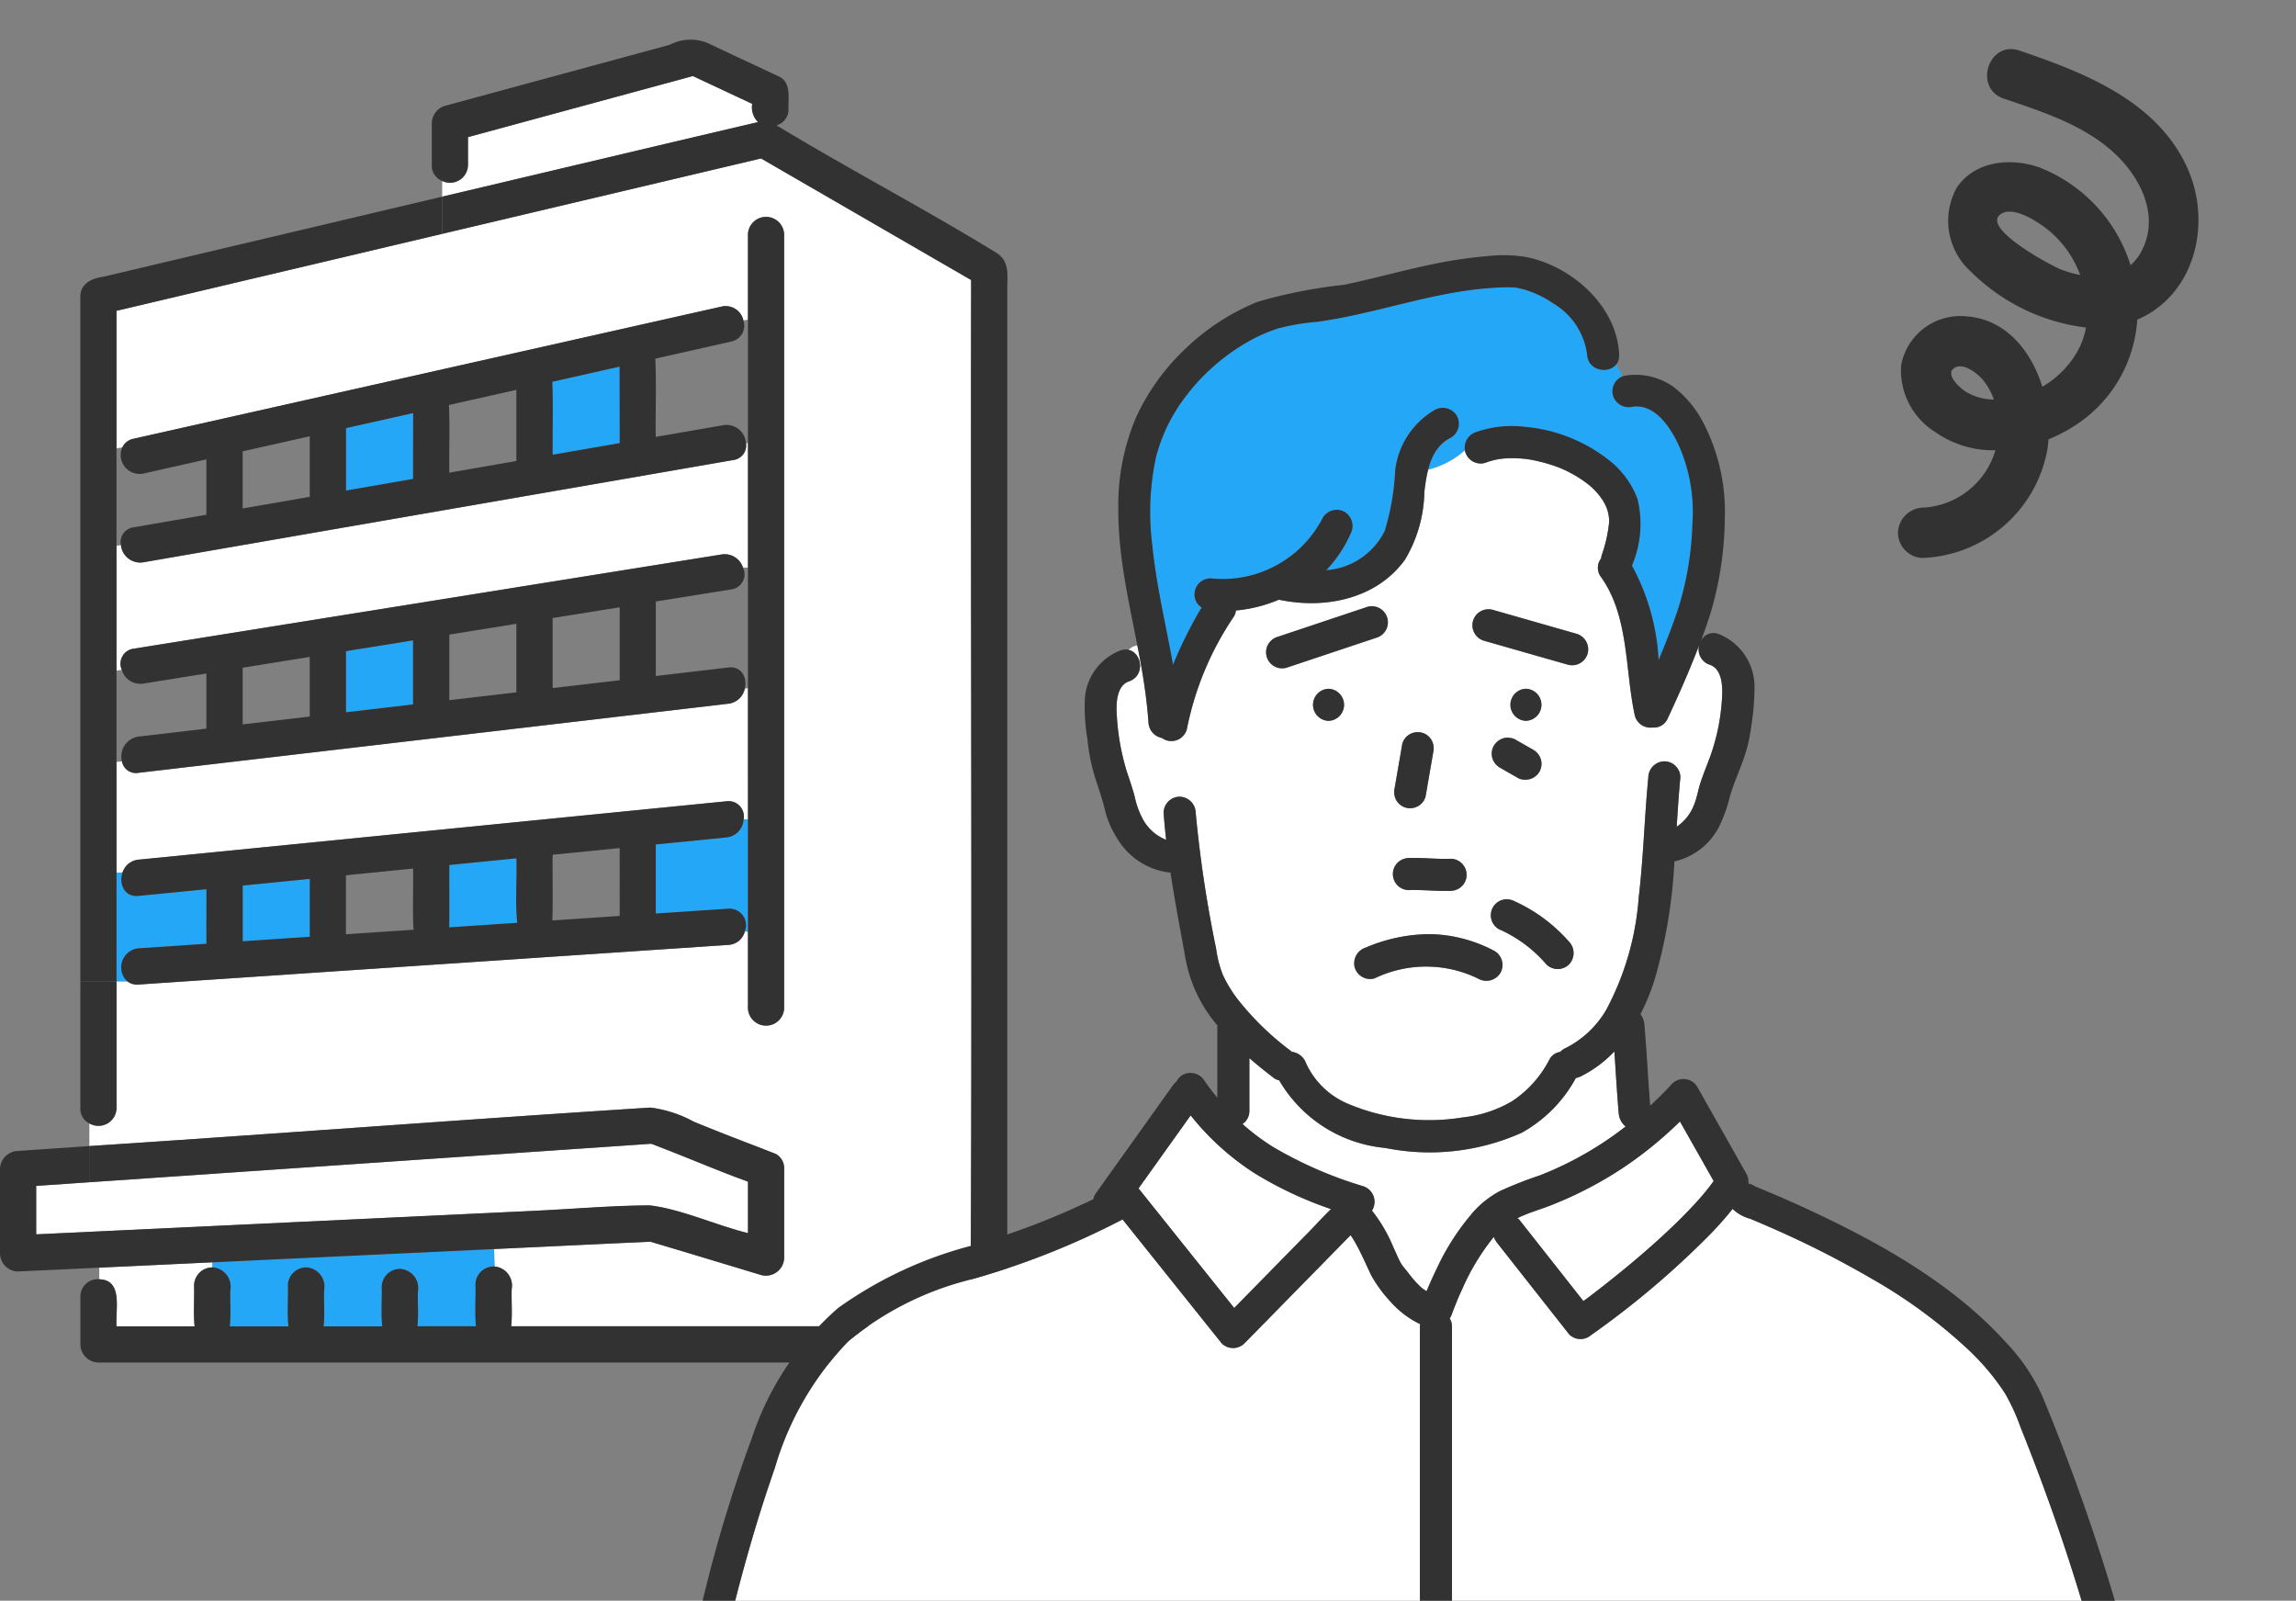
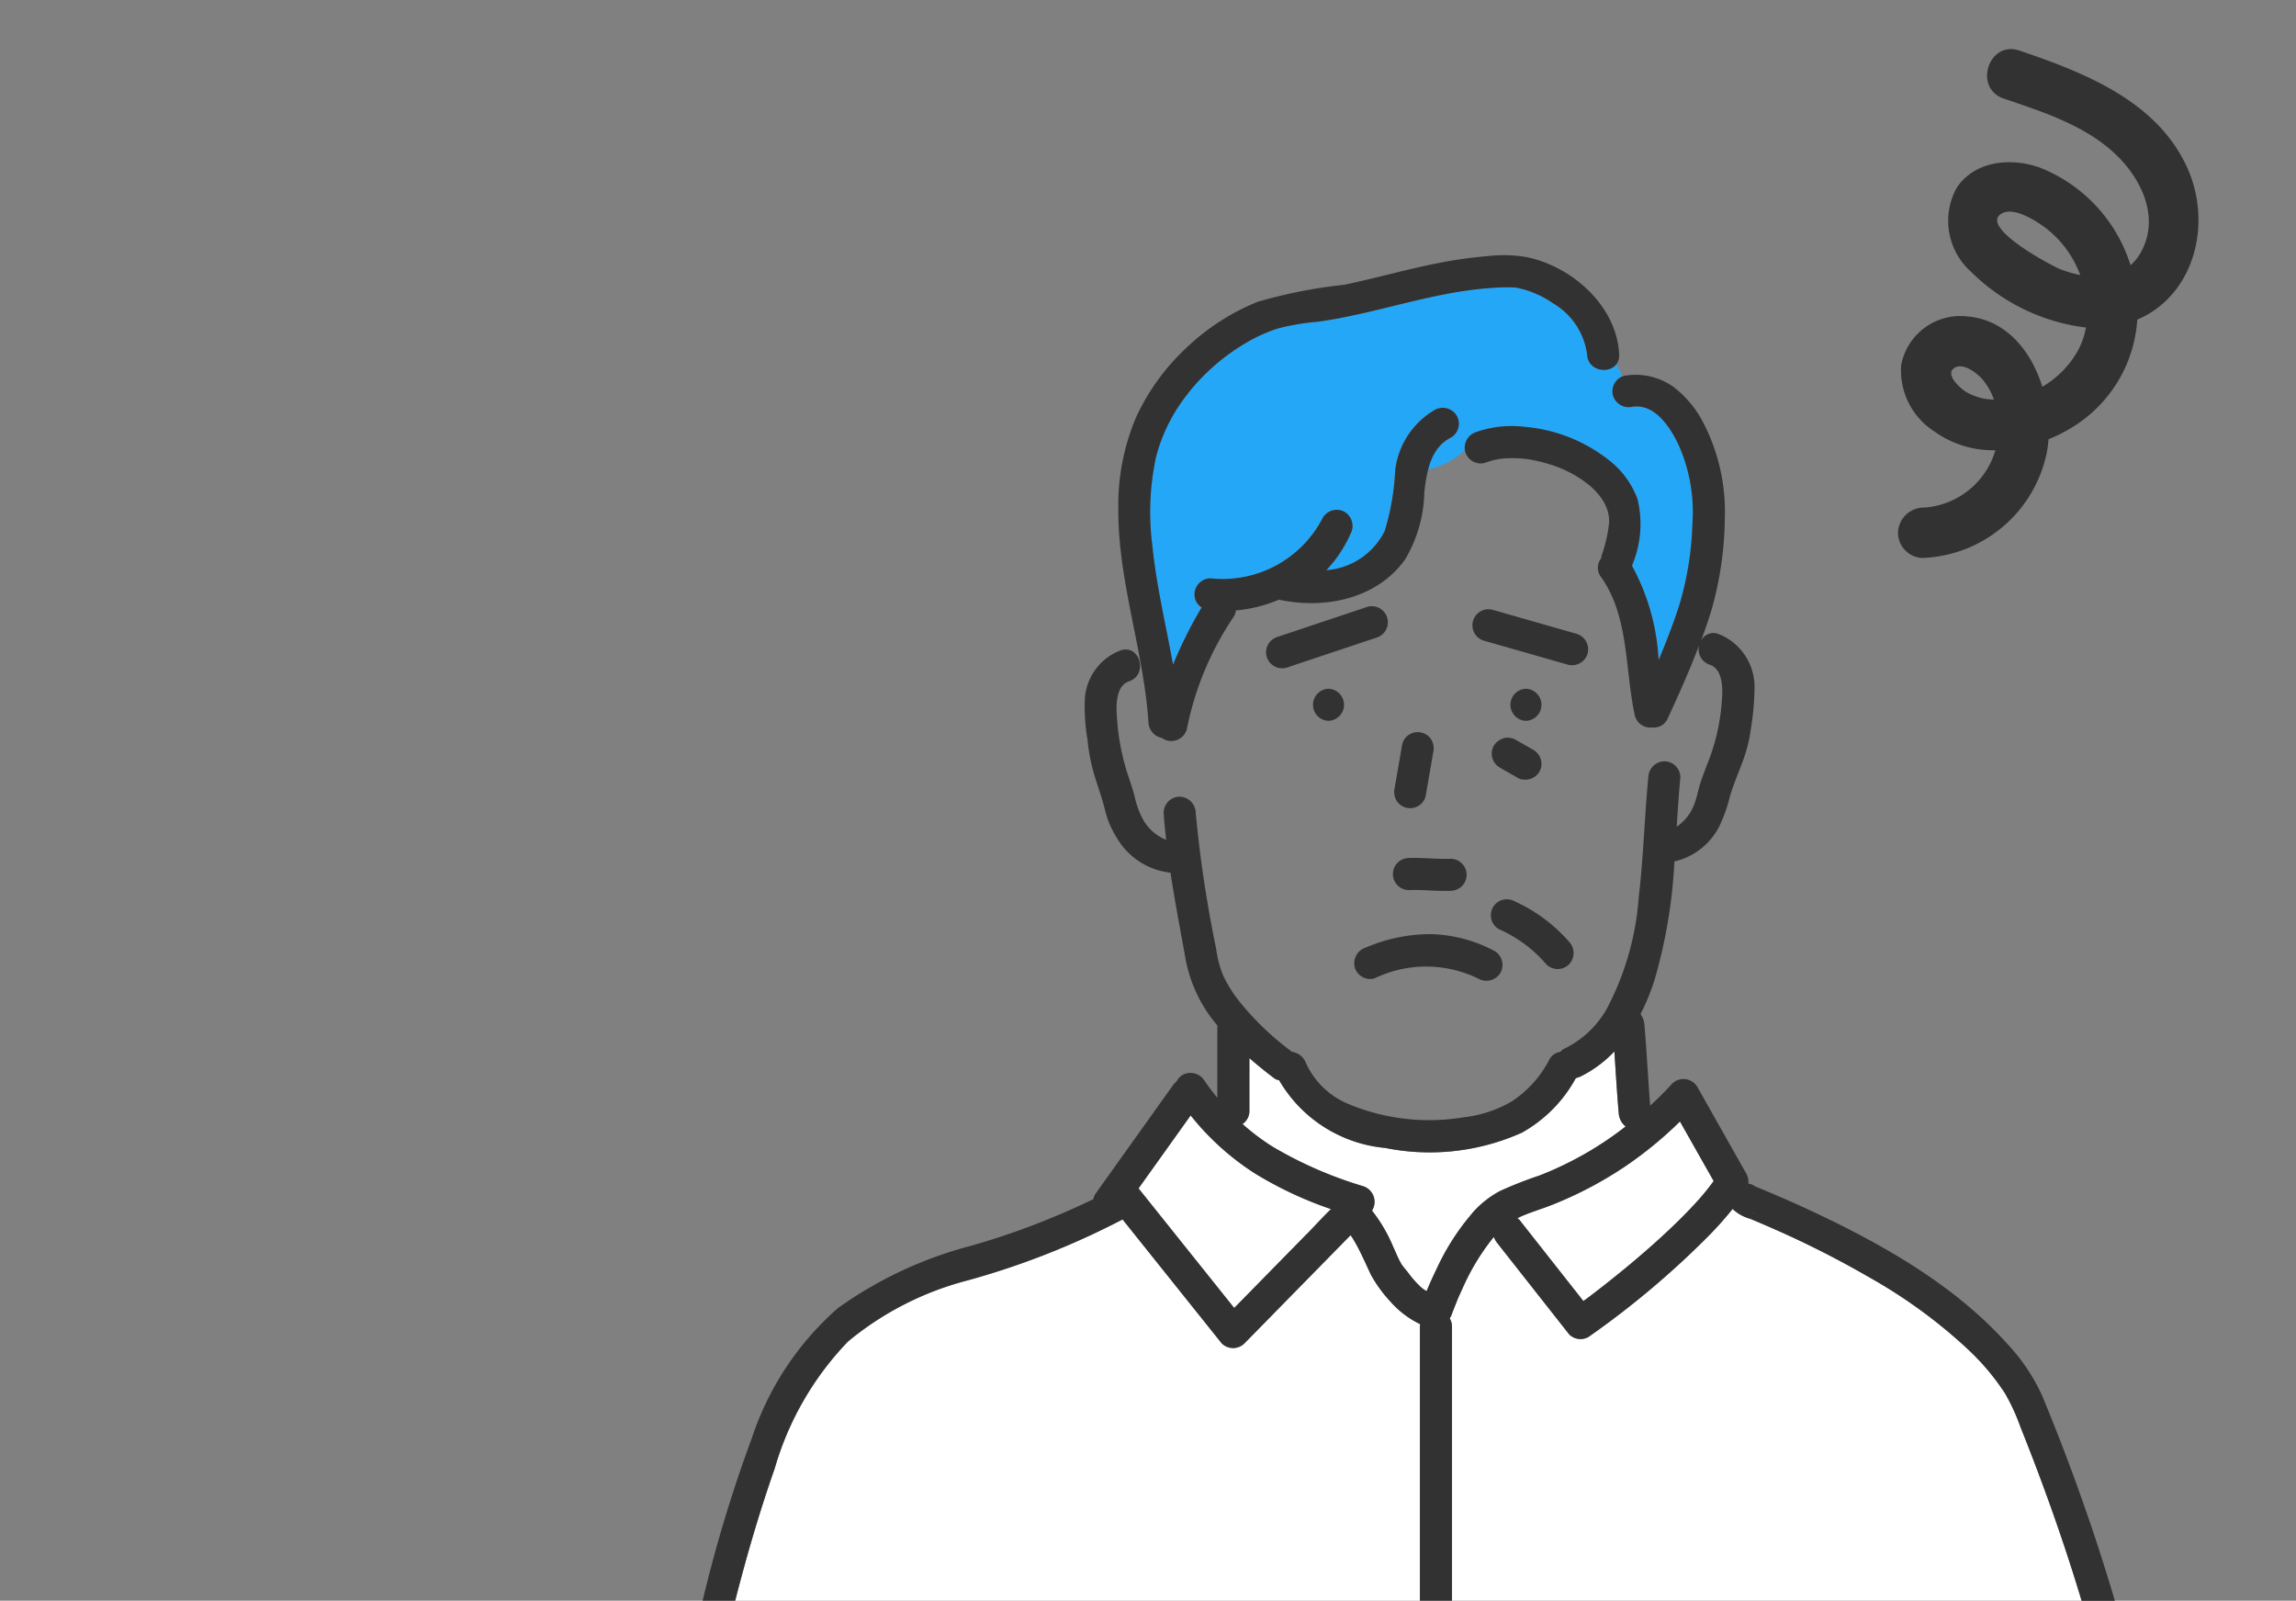
<svg xmlns="http://www.w3.org/2000/svg" width="133.324" height="92.937" viewBox="0 0 133.324 92.937">
  <rect x="0" y="0" width="133.324" height="92.937" fill="#808080" stroke="none" />
  <defs>
    <clipPath id="clip-path">
-       <rect id="Rectangle_18496" data-name="Rectangle 18496" width="58.501" height="76.81" fill="none" />
-     </clipPath>
+       </clipPath>
  </defs>
  <g id="Group_48402" data-name="Group 48402" transform="translate(-320 -650)">
    <g id="Group_48401" data-name="Group 48401" transform="translate(1 -7)">
      <g id="Group_48400" data-name="Group 48400">
        <g id="Group_48399" data-name="Group 48399">
          <g id="Group_48347" data-name="Group 48347" transform="translate(19.004 -43.413)">
            <g id="Group_48335" data-name="Group 48335" transform="translate(299.996 702.712)">
              <g id="Group_48334" data-name="Group 48334" transform="translate(0 0)" clip-path="url(#clip-path)">
                <path id="Path_344971" data-name="Path 344971" d="M54.881,33.382c.063,1.407,0,2.825.023,4.236l3.895-.675V32.5l-3.918.88" transform="translate(-22.82 -13.515)" fill="#25a7f8" />
                <path id="Path_344973" data-name="Path 344973" d="M34.388,38v3.616l3.894-.675V37.117l-3.895.875V38" transform="translate(-14.298 -15.433)" fill="#25a7f8" />
                <path id="Path_344974" data-name="Path 344974" d="M44.649,85.306c0,.026-.006.05-.008.075l3.953-.265c-.133-1.233-.01-2.5-.051-3.744l-3.894.387Z" transform="translate(-18.562 -33.835)" fill="#25a7f8" />
                <path id="Path_344975" data-name="Path 344975" d="M64.591,119.466c-.111-.02-.111,0,0,0" transform="translate(-26.823 -49.671)" fill="#fff" />
                <path id="Path_344979" data-name="Path 344979" d="M34.388,60.648v3.238l3.894-.456V59.71l-3.894.624Z" transform="translate(-14.299 -24.828)" fill="#25a7f8" />
                <path id="Path_344982" data-name="Path 344982" d="M48.141,40.114a.857.857,0,0,1-.755.973L24.673,45.022l-11.524,2a1.128,1.128,0,0,1-1.306-1l-.258.047v7.244l.308-.044a.878.878,0,0,1,.7-1.234l22.594-3.621,11.534-1.848a1.118,1.118,0,0,1,1.243.763h.289V40.1Z" transform="translate(-4.817 -16.675)" fill="#fff" />
-                 <path id="Path_344983" data-name="Path 344983" d="M48.249,64.446l-.181.04a1.1,1.1,0,0,1-.961.87L24.44,68.013,12.868,69.368a.826.826,0,0,1-.967-.662l-.316.03v6.435l.349-.02a1.077,1.077,0,0,1,.935-.741l4.207-.418L35.5,72.161,47,71.02a.891.891,0,0,1,1,1.038l.254.016Z" transform="translate(-4.817 -26.797)" fill="#fff" />
                <path id="Path_344984" data-name="Path 344984" d="M70.283,77.476a1.107,1.107,0,0,1-1,1.065l-4.1.407v4.008l4.208-.282a.963.963,0,0,1,.96,1.321l.182.028V77.492Z" transform="translate(-27.105 -32.215)" fill="#25a7f8" />
                <path id="Path_344985" data-name="Path 344985" d="M9.866,121.828v.672c1.4.042.929,1.772,1,2.733h4.536c-.084-.783-.008-1.583-.033-2.372a1.067,1.067,0,0,1,1.07-1.05v-.294l-6.577.31" transform="translate(-4.102 -50.528)" fill="#fff" />
                <path id="Path_344986" data-name="Path 344986" d="M37.47,120.2l-16.346.771v.293a1.111,1.111,0,0,1,1.033,1.314c-.022.7.046,1.413-.03,2.108h3.407c-.084-.784-.009-1.584-.033-2.373a1.07,1.07,0,0,1,1.052-1.052,1.113,1.113,0,0,1,1.052,1.316c-.022.7.046,1.413-.03,2.108h3.407c-.084-.754-.009-1.524-.033-2.283A1.062,1.062,0,0,1,32,121.352a1.109,1.109,0,0,1,1.052,1.3c-.022.674.048,1.362-.032,2.03h3.408c-.084-.8-.008-1.618-.033-2.425a1.062,1.062,0,0,1,1.116-1.046Z" transform="translate(-8.783 -49.98)" fill="#25a7f8" />
                <path id="Path_344987" data-name="Path 344987" d="M58.939,18.216l-11.054-6.4L29.368,16.193v0L10.461,20.66v7.989l.342-.06a.914.914,0,0,1,.662-.5l4.229-.95,18.375-4.13,11.524-2.59a1.053,1.053,0,0,1,1.271.8l.262-.044V16.194a1.052,1.052,0,0,1,2.1,0V61.175a1.052,1.052,0,0,1-2.1,0V56.722l-.182-.029a1.04,1.04,0,0,1-.96.782l-4.221.283L23.279,59l-11.534.774a.929.929,0,0,1-.652-.183h-.632v7.359a1.051,1.051,0,0,1-1.579.889v1.317c10.859-.71,21.718-1.542,32.574-2.234a7.067,7.067,0,0,1,2.5.809c1.571.657,3.2,1.26,4.78,1.881a.954.954,0,0,1,.49.873v5.148A1.061,1.061,0,0,1,47.9,76.645c-2.143-.646-4.291-1.3-6.434-1.936-3.028.135-6.055.285-9.083.425l.04,1.017a1.113,1.113,0,0,1,.987,1.316c-.022.716.046,1.444-.03,2.154H60.036c.127-20.247,0-40.5.045-60.745l-1.142-.661" transform="translate(-3.693 -4.914)" fill="#fff" />
                <path id="Path_344988" data-name="Path 344988" d="M12.868,87.172l3.942-.265c-.013-1.054,0-2.111,0-3.166l-3.937.391c-.851.085-1.157-.721-.935-1.361l-.349.02v6.3h.632a1.109,1.109,0,0,1,.652-1.92" transform="translate(-4.817 -34.417)" fill="#25a7f8" />
                <path id="Path_344991" data-name="Path 344991" d="M61.968,6.368c.116-.027.223-.051.329-.071a1.2,1.2,0,0,1-.341-1.059L58.508,3.622,45.452,7.169v1.62a1.043,1.043,0,0,1-1.5.923v.913L61.968,6.368" transform="translate(-18.275 -1.506)" fill="#fff" />
                <path id="Path_344993" data-name="Path 344993" d="M28.016,86.772v-3.36l-3.894.387v3.235l3.894-.261" transform="translate(-10.03 -34.683)" fill="#25a7f8" />
                <path id="Path_344995" data-name="Path 344995" d="M7.985,95.1v5.852a.951.951,0,0,0,.524.889v0a1.051,1.051,0,0,0,1.579-.889V93.592h-2.1Z" transform="translate(-3.32 -38.916)" fill="#323232" />
-                 <path id="Path_344996" data-name="Path 344996" d="M9.308,20.26c-.646.085-1.328.395-1.323,1.144V61.166h2.1v-6.3l-1.258.074,1.258-.074V48.429l-1.406.134,1.406-.134v-5.3l-1.7.244,1.7-.244V35.886l-2,.37,2-.37v-5.66l-1.406.248,1.406-.248v-7.99l18.907-4.467v-2.16L9.308,20.26" transform="translate(-3.32 -6.49)" fill="#323232" />
                <path id="Path_344997" data-name="Path 344997" d="M61.234,12.414c-4.2-2.582-8.6-4.878-12.821-7.434a.957.957,0,0,0,.693-.959c-.023-.634.166-1.508-.521-1.862L44.644.313A2.588,2.588,0,0,0,42.216.3L29.166,3.844a1.071,1.071,0,0,0-.772,1.014V7.282a.952.952,0,0,0,.6.924v0a1.043,1.043,0,0,0,1.5-.924V5.662L43.554,2.116,47,3.731a1.2,1.2,0,0,0,.34,1.06C41.224,6.216,35.111,7.68,28.995,9.118v2.16L47.513,6.9l12.2,7.058c-.041,20.249.082,40.5-.045,60.745H33c.077-.71.008-1.439.03-2.155a1.113,1.113,0,0,0-.987-1.316l.061,1.529-.061-1.529a1.062,1.062,0,0,0-1.116,1.046c.025.807-.051,1.623.033,2.425H27.556c.079-.668.009-1.356.032-2.03a1.108,1.108,0,0,0-1.052-1.3,1.062,1.062,0,0,0-1.052,1.052c.024.759-.05,1.529.033,2.283H22.111c.076-.7.008-1.408.03-2.108a1.113,1.113,0,0,0-1.052-1.316,1.07,1.07,0,0,0-1.052,1.052c.024.789-.051,1.589.033,2.373H16.664c.077-.7.009-1.408.03-2.108a1.113,1.113,0,0,0-1.052-1.316,1.07,1.07,0,0,0-1.052,1.052c.025.789-.051,1.589.033,2.373H10.088c-.075-.962.395-2.692-1-2.734v0a1,1,0,0,0-1.1,1.012v2.774A1.067,1.067,0,0,0,9.037,76.81H60.759a1.067,1.067,0,0,0,1.052-1.052V14.4c0-.754.134-1.487-.577-1.984" transform="translate(-3.32 0)" fill="#323232" />
                <path id="Path_344998" data-name="Path 344998" d="M40.551,110.219c-.41-.149-.837-.315-1.237-.479Q23,110.846,6.687,111.975v0l-3.086.211V115l28.964-1.365c2.208-.1,4.435-.3,6.647-.313,1.8.2,3.882,1.164,5.717,1.61v-2.988c-1.475-.525-2.925-1.159-4.379-1.725" transform="translate(-1.497 -45.631)" fill="#fff" />
                <path id="Path_344999" data-name="Path 344999" d="M64.667,109.726c-.092-.025-.093,0,0,0" transform="translate(-26.86 -45.62)" fill="#fff" />
                <path id="Path_345000" data-name="Path 345000" d="M45.045,108.83c-1.578-.621-3.208-1.224-4.78-1.881a7.054,7.054,0,0,0-2.5-.809c-10.856.692-21.714,1.524-32.573,2.234v2.1q16.314-1.115,32.628-2.235c1.874.711,3.727,1.517,5.615,2.2v2.988c-1.831-.445-3.921-1.413-5.718-1.61-2.211.011-4.438.209-6.647.313L2.1,113.5v-2.815l3.086-.211v-2.1l-4.137.284A1.072,1.072,0,0,0,0,109.71v4.895a1.062,1.062,0,0,0,1.052,1.052l4.712-.222v0l22.924-1.081-.047-1.162.047,1.162c3.028-.14,6.055-.29,9.083-.425,2.143.639,4.291,1.289,6.434,1.936a1.062,1.062,0,0,0,1.331-1.014V109.7a.954.954,0,0,0-.49-.873m-7.308-.6a.16.16,0,0,0,.07.011.16.16,0,0,1-.07-.011m.031,5.7c-.111,0-.111-.02,0,0" transform="translate(0 -44.134)" fill="#323232" />
                <path id="Path_345001" data-name="Path 345001" d="M74.345,18.585V23.56l.777-.129-.777.129v7.173l.332-.037-.332.037v7.229h0v6.993l.777-.172-.777.172v7.628l.925.058-.925-.058v6.531l.332.051-.332-.051v4.453a1.052,1.052,0,0,0,2.1,0V18.585a1.052,1.052,0,0,0-2.1,0" transform="translate(-30.913 -7.305)" fill="#323232" />
                <path id="Path_345002" data-name="Path 345002" d="M47,33.4l-3.929.681c-.022-1.514.043-3.035-.025-4.544l4.4-.99a.939.939,0,0,0,.712-1.233l-2.52.42,2.52-.42a1.052,1.052,0,0,0-1.271-.8l-11.524,2.59-18.375,4.13-4.229.95a.914.914,0,0,0-.662.5l.772-.136-.772.136a1.1,1.1,0,0,0,1.222,1.526l3.657-.822V38.6l-4.217.73a.862.862,0,0,0-.746,1.032l1.746-.324-1.746.324a1.128,1.128,0,0,0,1.306,1l11.525-2,22.713-3.935a.856.856,0,0,0,.754-.973l-2.228.247,2.228-.247A1.133,1.133,0,0,0,47,33.4M22.979,37.56l-3.895.675V34.92l3.895-.875Zm6-1.28v.241l-3.894.674c0-1.208,0-2.416,0-3.623l3.9-.875Zm6-1.114v.316l-3.895.675c-.019-1.308.038-2.622-.022-3.928l3.916-.88Zm6-.941v.218l-3.894.674c-.02-1.41.04-2.829-.023-4.236L40.971,30Z" transform="translate(-4.993 -11.014)" fill="#323232" />
                <path id="Path_345003" data-name="Path 345003" d="M47.282,57.722l-4.208.493V53.888l4.377-.7a.883.883,0,0,0,.684-1.266h0a1.118,1.118,0,0,0-1.243-.762L35.358,53.007l-18.38,2.946-4.214.675a.878.878,0,0,0-.7,1.233l1.1-.157-1.1.157a1.122,1.122,0,0,0,1.255.795l3.657-.586v3.2l-3.937.462a1.161,1.161,0,0,0-.967,1.441l1.392-.133-1.392.133a.826.826,0,0,0,.967.662l11.571-1.355,22.667-2.656a1.107,1.107,0,0,0,.962-.87l-.377.084.377-.084c.152-.621-.162-1.326-.962-1.233m-24.3,2.839v.009l-3.895.456V57.733l3.895-.624Zm6-1.158v.464l-3.894.456V56.772l3.894-.625Zm6-.419v.181l-3.895.456v-3.81l3.895-.625Zm6-1.076v.554l-3.895.456V54.849l3.895-.624Z" transform="translate(-4.992 -21.266)" fill="#323232" />
                <path id="Path_345004" data-name="Path 345004" d="M47.3,81.93l-4.208.282V78.2l4.1-.407a1.106,1.106,0,0,0,1-1.064L47,76.658l1.193.075a.891.891,0,0,0-1-1.039l-11.5,1.142-22.63,2.247a1.076,1.076,0,0,0-.934.742l.913-.054-.913.054c-.223.64.084,1.446.934,1.362L17,80.8c0,1.056-.008,2.112,0,3.167l-3.942.264a1.109,1.109,0,0,0-.651,1.921h0a.926.926,0,0,0,.651.182L24.6,85.556l18.483-1.24,4.221-.283a1.041,1.041,0,0,0,.96-.782l-1.414-.217,1.414.217a.963.963,0,0,0-.96-1.321M23,83.288v.272l-3.894.262V80.587L23,80.2Zm2.1.131V79.991L29,79.6c.022,1.182-.043,2.373.025,3.552l-3.919.263m5.99-.4c.022-1.206,0-2.415.008-3.622l3.895-.387c.04,1.244-.083,2.511.051,3.744l-3.953.265m9.9-1.131v.467l-3.911.263c.044-1.269,0-2.545.016-3.816l3.894-.387Z" transform="translate(-5.012 -31.471)" fill="#323232" />
              </g>
            </g>
            <g id="Group_48337" data-name="Group 48337" transform="translate(340.793 700.413)">
              <g id="Group_48343" data-name="Group 48343" transform="translate(0 0)">
                <path id="Path_345005" data-name="Path 345005" d="M136.536,135.1a22.66,22.66,0,0,1-3.21,2.627,22.336,22.336,0,0,1-4.219,2.214c-.664.266-1.369.455-2.01.773a.654.654,0,0,1,.146.134l3.686,4.679.2-.145.378-.287.193-.148.071-.055.049-.038q.482-.376.959-.759c.756-.609,1.5-1.234,2.225-1.88.757-.675,1.5-1.373,2.192-2.111a14.263,14.263,0,0,0,1.3-1.545l-1.953-3.459" transform="translate(-79.779 -69.986)" fill="#fff" />
                <path id="Path_345006" data-name="Path 345006" d="M164.308,145.358l-.008,0c.015.013.031.025.045.039l-.037-.037" transform="translate(-103.132 -76.424)" fill="#96d2e6" />
                <path id="Path_345007" data-name="Path 345007" d="M165.077,146.557l.007.023,0-.006-.01-.017" transform="translate(-103.62 -77.179)" fill="#96d2e6" />
                <path id="Path_345008" data-name="Path 345008" d="M101.478,131.37a19.836,19.836,0,0,0,4.982-2.838,1.09,1.09,0,0,1-.4-.767c-.1-1.2-.172-2.395-.253-3.593a6.917,6.917,0,0,1-1.965,1.456,1.11,1.11,0,0,1-.271.089,8,8,0,0,1-3.14,3.175,13.083,13.083,0,0,1-7.932.884,7.973,7.973,0,0,1-6.158-3.929.672.672,0,0,1-.291-.121c-.48-.363-.964-.752-1.436-1.164v3.075a.905.905,0,0,1-.4.75,12.893,12.893,0,0,0,1.756,1.321A23.508,23.508,0,0,0,91.225,132a.953.953,0,0,1,.5,1.415l.01.01a8.953,8.953,0,0,1,1.226,2.1c.127.275.242.557.38.827.013.024.079.141.083.154.125.181.276.352.411.525a5.692,5.692,0,0,0,.778.869,2.443,2.443,0,0,0,.284.19c.192-.464.4-.921.619-1.37a13.84,13.84,0,0,1,2.031-3.152,5.664,5.664,0,0,1,1.608-1.283,23.262,23.262,0,0,1,2.318-.911" transform="translate(-52.86 -63.127)" fill="#fff" />
                <path id="Path_345009" data-name="Path 345009" d="M74.739,137.507a15.343,15.343,0,0,1-3.722-3.363l-3.026,4.237.755.944,4.8,6,1.172-1.194,3.027-3.086c.473-.482.932-.991,1.418-1.466a22,22,0,0,1-4.428-2.077" transform="translate(-42.678 -69.387)" fill="#fff" />
                <path id="Path_345010" data-name="Path 345010" d="M163.825,149.349c-.031.018-.063.035-.1.051l.084-.023.011-.028" transform="translate(-102.774 -78.931)" fill="#96d2e6" />
                <path id="Path_345011" data-name="Path 345011" d="M95.187,8.895A4.055,4.055,0,0,0,93.221,5.93a5.835,5.835,0,0,0-1.609-.784c-.136-.041-.272-.074-.41-.105l-.154-.029L90.982,5a10.5,10.5,0,0,0-1.3.026C86.219,5.251,82.932,6.54,79.5,7a13.06,13.06,0,0,0-2.277.388,9.293,9.293,0,0,0-1.858.841,12.061,12.061,0,0,0-3.323,2.886,9.793,9.793,0,0,0-1.9,3.764A15.245,15.245,0,0,0,69.937,20c.238,2.332.794,4.611,1.2,6.915q.337-.821.731-1.615c.288-.58.595-1.157.936-1.71a.869.869,0,0,1-.418-.759.937.937,0,0,1,.931-.931,6.536,6.536,0,0,0,6.521-3.519.939.939,0,0,1,1.273-.334.96.96,0,0,1,.334,1.273,7.477,7.477,0,0,1-1.407,2.108,4.122,4.122,0,0,0,3.393-2.281,14.249,14.249,0,0,0,.606-3.506,4.7,4.7,0,0,1,2.3-3.52.95.95,0,0,1,1.274.334.94.94,0,0,1-.334,1.274,2.651,2.651,0,0,0-1.325,1.861,5,5,0,0,0,2.135-1.124.963.963,0,0,1,.665-1.059,6.228,6.228,0,0,1,2.8-.3,9.154,9.154,0,0,1,5.084,2.089A5.093,5.093,0,0,1,98.118,17.3a6.143,6.143,0,0,1-.287,3.761.984.984,0,0,1-.038.1,12.76,12.76,0,0,1,1.546,5.483c.423-1.01.883-2.175,1.224-3.267a18.228,18.228,0,0,0,.742-4.7,9.516,9.516,0,0,0-.819-4.562c-.5-1.052-1.376-2.356-2.65-2.185l-.027,0c.1.392.194.779.284,1.143v0c-.091-.364-.182-.751-.284-1.143a.948.948,0,0,1-1.118-.652.966.966,0,0,1,.541-1.114,6.236,6.236,0,0,0-.356-.7.969.969,0,0,1-1.69-.575" transform="translate(-43.825 11.682)" fill="#25a7f8" />
-                 <path id="Path_345012" data-name="Path 345012" d="M65.253,42.016a.964.964,0,0,1,.038,1.829c-.762.256-.755,1.39-.706,2.025a13.579,13.579,0,0,0,.56,3.152c.163.506.343,1.007.478,1.522a4.794,4.794,0,0,0,.425,1.212,2.655,2.655,0,0,0,1.4,1.29c-.058-.523-.11-1.047-.146-1.573a.939.939,0,0,1,.931-.931.953.953,0,0,1,.931.931,71.962,71.962,0,0,0,1.187,7.9,6.305,6.305,0,0,0,.4,1.539A7.69,7.69,0,0,0,71.765,62.5a16.479,16.479,0,0,0,2.887,2.769c.032.025.061.052.091.079a1.017,1.017,0,0,1,.838.678,4.662,4.662,0,0,0,2.394,2.328,12.151,12.151,0,0,0,6.7.806,7.127,7.127,0,0,0,2.872-.945,6.442,6.442,0,0,0,2.158-2.41.828.828,0,0,1,.634-.447.738.738,0,0,1,.231-.185A5.7,5.7,0,0,0,93,62.919a16.326,16.326,0,0,0,1.889-6.534c.275-2.315.333-4.647.557-6.967a.951.951,0,0,1,.931-.931.937.937,0,0,1,.931.931c-.092.954-.152,1.91-.214,2.867a2.692,2.692,0,0,0,.982-1.213c.188-.428.255-.9.4-1.348.165-.5.364-.987.548-1.479a11.932,11.932,0,0,0,.689-3.251c.056-.652.094-1.848-.7-2.115a.938.938,0,0,1-.608-1.161c-.558,1.48-1.206,2.931-1.87,4.356a.872.872,0,0,1-.851.449.936.936,0,0,1-1.016-.671c-.592-2.675-.322-5.831-2.019-8.136a.881.881,0,0,1,.058-1.012,1.059,1.059,0,0,1,.028-.17,8.127,8.127,0,0,0,.438-1.946,2.3,2.3,0,0,0-.16-.85c-.012-.023-.064-.141-.068-.149-.054-.1-.114-.207-.177-.307a3.938,3.938,0,0,0-.778-.848,6.685,6.685,0,0,0-1.053-.687,6.317,6.317,0,0,0-1.215-.5q-.347-.109-.7-.19-.2-.046-.4-.082l-.184-.03a6.7,6.7,0,0,0-1.388-.039c-.026,0-.191.022-.216.023-.086.014-.173.029-.258.048a4.4,4.4,0,0,0-.617.186.938.938,0,0,1-1.145-.65c-.008-.029-.009-.057-.015-.086a5,5,0,0,1-2.134,1.124,9.822,9.822,0,0,0-.222,1.3,7.935,7.935,0,0,1-1.121,3.919c-1.653,2.3-4.676,2.9-7.323,2.329a8.3,8.3,0,0,1-2.5.629.777.777,0,0,1-.124.364,17.768,17.768,0,0,0-2.723,6.536.939.939,0,0,1-1.145.65.889.889,0,0,1-.3-.148.964.964,0,0,1-.783-.915,35.911,35.911,0,0,0-.647-4.465.9.9,0,0,0-.52.269m11.623,4.116a.931.931,0,0,1,0-1.861.931.931,0,0,1,0,1.861M90.842,60.273a.936.936,0,0,1-1.316,0,7.707,7.707,0,0,0-2.765-2.048.931.931,0,0,1,.223-1.7,1.011,1.011,0,0,1,.717.094,9.334,9.334,0,0,1,3.141,2.339.954.954,0,0,1,0,1.316M87.754,47.236l1.03.588a.966.966,0,0,1,.427.556.939.939,0,0,1-.093.717.9.9,0,0,1-.927.444.7.7,0,0,1-.346-.11l-1.029-.589a.964.964,0,0,1-.428-.556.939.939,0,0,1,.094-.717.9.9,0,0,1,.927-.445.694.694,0,0,1,.346.111m.582-2.965a.931.931,0,0,1,0,1.861.931.931,0,0,1,0-1.861m-3.071-3.933a.941.941,0,0,1,1.145-.65l.617.176,4.245,1.213a.931.931,0,0,1-.495,1.8L90.16,42.7l-4.245-1.213a.948.948,0,0,1-.65-1.145M86.517,59.5a.941.941,0,0,1,.334,1.274.951.951,0,0,1-1.273.334,6.893,6.893,0,0,0-6.04-.017.937.937,0,0,1-1.145-.65.961.961,0,0,1,.65-1.145,9.555,9.555,0,0,1,3.728-.777,8.277,8.277,0,0,1,3.746.982m-5.8-9.47.442-2.556a.909.909,0,0,1,.427-.556.931.931,0,0,1,1.274.334,1.008,1.008,0,0,1,.094.717l-.442,2.556a.908.908,0,0,1-.428.556.93.93,0,0,1-1.273-.334,1.006,1.006,0,0,1-.094-.717m.169,4.342a.976.976,0,0,1,.658-.273c.808-.031,1.611.075,2.419.045a.93.93,0,0,1,.658,1.589.974.974,0,0,1-.658.273c-.808.03-1.611-.076-2.419-.045a.931.931,0,0,1-.658-1.589M73.932,41.254l.646-.216,4.563-1.521a.931.931,0,1,1,.5,1.8l-.646.215-4.564,1.521a.931.931,0,0,1-.495-1.795" transform="translate(-40.529 -4.281)" fill="#fff" />
                <path id="Path_345013" data-name="Path 345013" d="M155.7,60.042c.012-.023.026-.044.039-.066l-.014-.006c-.009.024-.016.048-.025.071" transform="translate(-97.734 -22.828)" fill="#96d2e6" />
                <path id="Path_345014" data-name="Path 345014" d="M149.681,161.42a11.621,11.621,0,0,0-.918-2,13.892,13.892,0,0,0-2.128-2.523,29.774,29.774,0,0,0-5.756-4.2,55.641,55.641,0,0,0-5.414-2.752q-.479-.213-.961-.418l-.156-.066-.058-.025-.317-.133a2.36,2.36,0,0,1-1.019-.572c-.4.506-.834.99-1.281,1.453a51.064,51.064,0,0,1-7.081,5.976.929.929,0,0,1-1.128-.146l-4.173-5.3a1.272,1.272,0,0,1-.2-.353c-.019.021-.038.04-.055.061a13.124,13.124,0,0,0-1.762,2.928c-.107.228-.209.458-.31.689a.047.047,0,0,1,0,.011l-.039.1c-.034.082-.067.165-.1.248-.059.149-.117.3-.17.449a1.1,1.1,0,0,1-.124.242.9.9,0,0,1,.133.482v15.908h36.561c-.761-2.537-1.619-5.045-2.552-7.522q-.48-1.276-.988-2.541" transform="translate(-73.145 -78.546)" fill="#fff" />
                <path id="Path_345015" data-name="Path 345015" d="M44.844,162.451v-5.845a1,1,0,0,1,.015-.153,5.4,5.4,0,0,1-1.717-1.3A7.757,7.757,0,0,1,42,153.584c-.269-.573-.517-1.154-.822-1.71-.084-.153-.171-.3-.265-.452-.014-.022-.053-.076-.092-.129l-.35.356-5.814,5.925a.938.938,0,0,1-1.316,0l-.764-.955-4.994-6.243a45.675,45.675,0,0,1-9,3.54,17.936,17.936,0,0,0-6.945,3.548,17.719,17.719,0,0,0-4.256,7.371c-.882,2.514-1.633,5.085-2.294,7.677H44.844V162.451Z" transform="translate(-3.19 -79.577)" fill="#fff" />
                <path id="Path_345016" data-name="Path 345016" d="M17.063,2.515c1.715,1.762,3.6,3.619,4.379,6.017.617,1.9.51,4.228-1.256,5.49a2.8,2.8,0,0,1-.959.453,8.961,8.961,0,0,0-2.114-7.436c-1.207-1.286-3.169-2.08-4.825-1.161A3.958,3.958,0,0,0,10.8,10.6a11.446,11.446,0,0,0,4.478,5.924,4.443,4.443,0,0,1-1.032.984,5.553,5.553,0,0,1-2.786.927c.371-2.155-.112-4.442-2.043-5.625a3.5,3.5,0,0,0-4.693.788,4.22,4.22,0,0,0-.018,4.324,5.857,5.857,0,0,0,2.653,2.562,4.645,4.645,0,0,1-5.169,1.1,1.513,1.513,0,0,0-2.006.526,1.476,1.476,0,0,0,.526,2.006,7.662,7.662,0,0,0,9.3-2.227,6.833,6.833,0,0,0,.384-.572,9.046,9.046,0,0,0,2.1-.059,7.923,7.923,0,0,0,5.647-3.789c3.631.24,6.43-3,6.591-6.549C24.922,6.658,21.91,3.29,19.137.441c-1.319-1.354-3.392.72-2.074,2.074M7.074,15.385c.009-.03.124-.178.056-.134.722-.468,1.3.672,1.436,1.262a3.764,3.764,0,0,1,.052,1.31A3.242,3.242,0,0,1,7.378,16.69a2.765,2.765,0,0,1-.329-.93,1.035,1.035,0,0,1,.025-.375m8.437-2.529c-.4-.446-3.131-4.366-1.594-4.453.775-.044,1.486,1.125,1.795,1.7a6.013,6.013,0,0,1,.693,2.621,6.61,6.61,0,0,1-.04.931,6.908,6.908,0,0,1-.853-.8" transform="matrix(0.891, -0.454, 0.454, 0.891, 59.216, 11.231)" fill="#323232" />
                <path id="Path_345017" data-name="Path 345017" d="M102.3,106.656a.961.961,0,0,0-.65,1.145.937.937,0,0,0,1.145.65,6.891,6.891,0,0,1,6.04.017.952.952,0,0,0,1.274-.334.94.94,0,0,0-.334-1.273,8.279,8.279,0,0,0-3.746-.982,9.556,9.556,0,0,0-3.729.777" transform="translate(-63.782 -51.644)" fill="#323232" />
                <path id="Path_345018" data-name="Path 345018" d="M94.266,56.574a.931.931,0,0,0-.495-1.8L89.208,56.3l-.646.216a.931.931,0,1,0,.5,1.795L93.62,56.79l.646-.215" transform="translate(-55.158 -19.544)" fill="#323232" />
                <path id="Path_345019" data-name="Path 345019" d="M126.777,57.787a.949.949,0,0,0-.65-1.145l-4.245-1.213-.617-.176a.931.931,0,0,0-.495,1.795l4.245,1.213.617.176a.941.941,0,0,0,1.145-.65" transform="translate(-75.383 -19.846)" fill="#323232" />
                <path id="Path_345020" data-name="Path 345020" d="M79.8,83.134q-.944-2.6-2-5.149a11.115,11.115,0,0,0-2.107-3.118c-3.086-3.417-7.33-5.79-11.461-7.712-.8-.373-1.612-.727-2.427-1.07q-.336-.141-.673-.281h0l-.035-.026.028.023h0l-.011,0a.789.789,0,0,0-.386-.161.978.978,0,0,0-.115-.571l-2.85-5.046a.939.939,0,0,0-1.462-.188c-.4.446-.833.868-1.274,1.278-.127-1.576-.2-3.156-.339-4.731a1.139,1.139,0,0,0-.225-.582,13.194,13.194,0,0,0,.81-1.967,29.753,29.753,0,0,0,1.16-6.9,3.894,3.894,0,0,0,2.6-2.029,8.582,8.582,0,0,0,.624-1.752c.192-.652.461-1.279.7-1.917a8.875,8.875,0,0,0,.519-2.017,15.71,15.71,0,0,0,.207-2.3,3.3,3.3,0,0,0-2.092-3.192.8.8,0,0,0-1.019.412c.215-.581.417-1.166.6-1.756a20.134,20.134,0,0,0,.788-5.406A11.2,11.2,0,0,0,58.18,21.6a6.177,6.177,0,0,0-1.825-2.235,3.8,3.8,0,0,0-2.839-.627.936.936,0,0,0-.65,1.145.956.956,0,0,0,1.145.65c1.273-.172,2.146,1.133,2.65,2.185a9.514,9.514,0,0,1,.819,4.562,18.234,18.234,0,0,1-.742,4.7c-.341,1.092-.8,2.256-1.224,3.267a12.765,12.765,0,0,0-1.546-5.482c.012-.034.028-.063.037-.1a6.146,6.146,0,0,0,.287-3.761,5.1,5.1,0,0,0-1.475-2.117A9.154,9.154,0,0,0,47.734,21.7a6.228,6.228,0,0,0-2.8.3.957.957,0,0,0-.65,1.145.937.937,0,0,0,1.145.65,4.413,4.413,0,0,1,.618-.185c.085-.019.172-.034.258-.048.025,0,.189-.021.216-.023a6.674,6.674,0,0,1,1.387.039l.185.03c.135.024.27.051.4.082q.356.08.7.19a6.292,6.292,0,0,1,1.215.5,6.726,6.726,0,0,1,1.053.687,3.94,3.94,0,0,1,.778.848q.1.149.177.307c0,.008.056.126.068.149a2.3,2.3,0,0,1,.159.85,8.109,8.109,0,0,1-.437,1.946.987.987,0,0,0-.028.17.881.881,0,0,0-.058,1.012c1.7,2.306,1.427,5.461,2.02,8.136a.934.934,0,0,0,1.016.671.873.873,0,0,0,.852-.449c.664-1.425,1.312-2.877,1.87-4.356a.937.937,0,0,0,.608,1.161c.793.267.755,1.463.7,2.115a11.932,11.932,0,0,1-.689,3.251c-.185.492-.384.98-.549,1.479-.146.443-.214.92-.4,1.348a2.689,2.689,0,0,1-.982,1.213c.061-.956.121-1.913.213-2.867a.937.937,0,0,0-.931-.931.951.951,0,0,0-.931.931c-.224,2.319-.282,4.651-.557,6.967a16.333,16.333,0,0,1-1.889,6.535,5.706,5.706,0,0,1-2.436,2.255.736.736,0,0,0-.23.185.828.828,0,0,0-.634.447,6.442,6.442,0,0,1-2.158,2.41,7.13,7.13,0,0,1-2.872.946,12.156,12.156,0,0,1-6.7-.806,4.663,4.663,0,0,1-2.394-2.327,1.017,1.017,0,0,0-.838-.678c-.029-.027-.058-.054-.09-.079a16.51,16.51,0,0,1-2.888-2.77,7.7,7.7,0,0,1-1.008-1.592,6.283,6.283,0,0,1-.4-1.539,71.963,71.963,0,0,1-1.188-7.9.953.953,0,0,0-.931-.931.939.939,0,0,0-.931.931c.035.526.087,1.05.146,1.573a2.651,2.651,0,0,1-1.4-1.29,4.809,4.809,0,0,1-.425-1.212c-.135-.515-.314-1.016-.477-1.522a13.565,13.565,0,0,1-.56-3.152c-.049-.636-.056-1.769.706-2.025,1.13-.38.645-2.178-.495-1.795a3.222,3.222,0,0,0-2.075,2.924,11.331,11.331,0,0,0,.157,2.243,11,11,0,0,0,.424,2.153c.2.638.427,1.265.586,1.916a5.328,5.328,0,0,0,.695,1.645,4.115,4.115,0,0,0,3.116,2.022c.26,1.721.592,3.433.9,5.143A8.262,8.262,0,0,0,29.9,56.463a.916.916,0,0,0-.01.1v4.089c-.261-.318-.512-.647-.746-.988a.955.955,0,0,0-1.274-.334.942.942,0,0,0-.351.383,1.194,1.194,0,0,0-.21.223l-3.927,5.5-.564.79a.716.716,0,0,0-.122.313,43.842,43.842,0,0,1-7.112,2.711,23.452,23.452,0,0,0-7.712,3.608,17.166,17.166,0,0,0-5.013,7.565A80.466,80.466,0,0,0,.169,89.179c-.058.224-.112.451-.169.676H1.892c.661-2.592,1.412-5.163,2.294-7.677a17.721,17.721,0,0,1,4.256-7.372,17.936,17.936,0,0,1,6.945-3.548,45.7,45.7,0,0,0,9-3.539l4.995,6.243.764.955a.939.939,0,0,0,1.316,0l5.814-5.926.35-.356c.039.054.078.108.092.13.094.147.182.3.266.452.3.555.553,1.137.822,1.709A7.747,7.747,0,0,0,39.952,72.5a5.4,5.4,0,0,0,1.717,1.3.991.991,0,0,0-.015.153V89.855h1.861V73.947a.9.9,0,0,0-.133-.482,1.117,1.117,0,0,0,.124-.242c.053-.151.111-.3.171-.449.033-.083.066-.166.1-.248l.04-.1,0-.011q.15-.347.31-.689A13.127,13.127,0,0,1,45.894,68.8c.018-.021.037-.04.055-.061a1.285,1.285,0,0,0,.2.353l4.173,5.3a.929.929,0,0,0,1.128.146,51.063,51.063,0,0,0,7.081-5.976c.447-.464.879-.947,1.281-1.453a2.358,2.358,0,0,0,1.019.572l.317.133.058.024.156.066q.482.205.961.418a55.643,55.643,0,0,1,5.414,2.752,29.785,29.785,0,0,1,5.756,4.2A13.908,13.908,0,0,1,75.618,77.8a11.606,11.606,0,0,1,.918,2q.508,1.264.988,2.54c.933,2.478,1.792,4.985,2.552,7.522H82.01q-1-3.394-2.211-6.721M35.071,68.582l-3.027,3.086-1.172,1.194-4.8-6-.755-.944,3.026-4.237a15.35,15.35,0,0,0,3.722,3.363,22.024,22.024,0,0,0,4.428,2.077c-.486.474-.945.984-1.418,1.466m9.621-1.227a13.839,13.839,0,0,0-2.031,3.152c-.219.449-.427.907-.619,1.371a2.481,2.481,0,0,1-.284-.19,5.688,5.688,0,0,1-.778-.868c-.135-.173-.286-.344-.411-.525,0-.013-.07-.13-.083-.154-.138-.27-.254-.552-.381-.827a8.938,8.938,0,0,0-1.226-2.1l-.01-.01a.953.953,0,0,0-.5-1.415A23.515,23.515,0,0,1,33.108,63.5a12.9,12.9,0,0,1-1.756-1.322.905.905,0,0,0,.4-.75V58.353c.472.412.956.8,1.436,1.164a.665.665,0,0,0,.292.121,7.973,7.973,0,0,0,6.158,3.929,13.083,13.083,0,0,0,7.932-.884,8,8,0,0,0,3.14-3.175,1.126,1.126,0,0,0,.271-.089,6.923,6.923,0,0,0,1.965-1.455c.081,1.2.148,2.4.253,3.592a1.091,1.091,0,0,0,.4.767,19.827,19.827,0,0,1-4.981,2.838,23.265,23.265,0,0,0-2.318.911,5.664,5.664,0,0,0-1.608,1.283m12.72-.319c-.7.738-1.435,1.436-2.192,2.111q-1.087.969-2.225,1.88-.476.384-.959.759l-.049.038-.071.055-.193.148-.378.287-.2.144-3.686-4.679a.656.656,0,0,0-.146-.134c.642-.318,1.347-.507,2.01-.773a22.35,22.35,0,0,0,4.219-2.214,22.66,22.66,0,0,0,3.21-2.627L58.71,65.49a14.346,14.346,0,0,1-1.3,1.545m3.628.329-.084.023a1.058,1.058,0,0,0,.1-.051l-.011.028m.128-1.515.008,0,.037.037c-.014-.014-.03-.026-.045-.039m.3.471-.007-.023.01.017,0,.006" transform="translate(0 3.081)" fill="#323232" />
                <path id="Path_345021" data-name="Path 345021" d="M164.052,145.126c-.029-.024-.036-.028,0,0" transform="translate(-102.961 -76.269)" fill="#323232" />
                <path id="Path_345022" data-name="Path 345022" d="M108.558,78.769a.942.942,0,0,0,.717-.094.908.908,0,0,0,.428-.556l.442-2.556a1.008,1.008,0,0,0-.094-.717.931.931,0,0,0-1.274-.334.909.909,0,0,0-.427.556l-.442,2.556a1.006,1.006,0,0,0,.094.717.948.948,0,0,0,.556.428" transform="translate(-67.719 -31.878)" fill="#323232" />
                <path id="Path_345023" data-name="Path 345023" d="M111.02,94.046c-.808.031-1.611-.075-2.419-.045a.973.973,0,0,0-.658.273.931.931,0,0,0,.658,1.589c.808-.031,1.611.075,2.419.045a.977.977,0,0,0,.658-.273.931.931,0,0,0-.658-1.589" transform="translate(-67.585 -44.186)" fill="#323232" />
                <path id="Path_345024" data-name="Path 345024" d="M96.113,69.479a.931.931,0,0,0,0-1.861.931.931,0,0,0,0,1.861" transform="translate(-59.766 -27.628)" fill="#323232" />
                <path id="Path_345025" data-name="Path 345025" d="M126.9,67.618a.931.931,0,0,0,0,1.861.931.931,0,0,0,0-1.861" transform="translate(-79.088 -27.628)" fill="#323232" />
                <path id="Path_345026" data-name="Path 345026" d="M123.767,75.273a1.039,1.039,0,0,0-.556.428.939.939,0,0,0-.094.717.964.964,0,0,0,.428.556l1.029.588a.692.692,0,0,0,.346.111.957.957,0,0,0,.927-.444.94.94,0,0,0,.093-.717.964.964,0,0,0-.428-.556l-1.029-.588a.691.691,0,0,0-.346-.111.707.707,0,0,0-.371.017" transform="translate(-77.259 -32.412)" fill="#323232" />
                <path id="Path_345027" data-name="Path 345027" d="M123.426,102.177a7.71,7.71,0,0,1,2.764,2.048.936.936,0,0,0,1.317,0,.954.954,0,0,0,0-1.316,9.331,9.331,0,0,0-3.142-2.339,1.007,1.007,0,0,0-.717-.094.931.931,0,0,0-.222,1.7" transform="translate(-77.193 -48.234)" fill="#323232" />
                <path id="Path_345028" data-name="Path 345028" d="M68.921,7.985A12.063,12.063,0,0,1,72.245,5.1,9.327,9.327,0,0,1,74.1,4.258,13.1,13.1,0,0,1,76.38,3.87C79.81,3.407,83.1,2.117,86.562,1.9a10.5,10.5,0,0,1,1.3-.025l.066.007.154.029c.138.032.274.065.41.106A5.834,5.834,0,0,1,90.1,2.8a4.056,4.056,0,0,1,1.966,2.965c.055,1.193,1.917,1.2,1.861,0-.128-2.8-2.714-5.1-5.351-5.649A7.947,7.947,0,0,0,86.312.051a25.458,25.458,0,0,0-2.924.414c-1.824.359-3.613.875-5.433,1.254a28.778,28.778,0,0,0-5.03.991,13.2,13.2,0,0,0-4.162,2.7,12.867,12.867,0,0,0-2.89,4.009,13.033,13.033,0,0,0-1.029,5.271c-.031,4.214,1.47,8.241,1.75,12.424a.963.963,0,0,0,.783.915.889.889,0,0,0,.3.148.939.939,0,0,0,1.145-.65,17.767,17.767,0,0,1,2.723-6.536.777.777,0,0,0,.124-.364A8.3,8.3,0,0,0,74.17,20c2.647.57,5.67-.029,7.324-2.329a7.939,7.939,0,0,0,1.12-3.919c.138-1.181.363-2.581,1.547-3.162a.94.94,0,0,0,.334-1.273.95.95,0,0,0-1.274-.334,4.7,4.7,0,0,0-2.3,3.52,14.253,14.253,0,0,1-.606,3.507A4.121,4.121,0,0,1,76.92,18.29a7.469,7.469,0,0,0,1.407-2.108.96.96,0,0,0-.334-1.274.94.94,0,0,0-1.273.334A6.536,6.536,0,0,1,70.2,18.762a.937.937,0,0,0-.931.931.87.87,0,0,0,.418.759c-.341.553-.648,1.13-.935,1.71q-.393.792-.731,1.615c-.41-2.3-.966-4.582-1.2-6.914a15.247,15.247,0,0,1,.206-5.113,9.8,9.8,0,0,1,1.9-3.764" transform="translate(-40.703 14.816)" fill="#323232" />
              </g>
            </g>
          </g>
        </g>
      </g>
    </g>
  </g>
</svg>